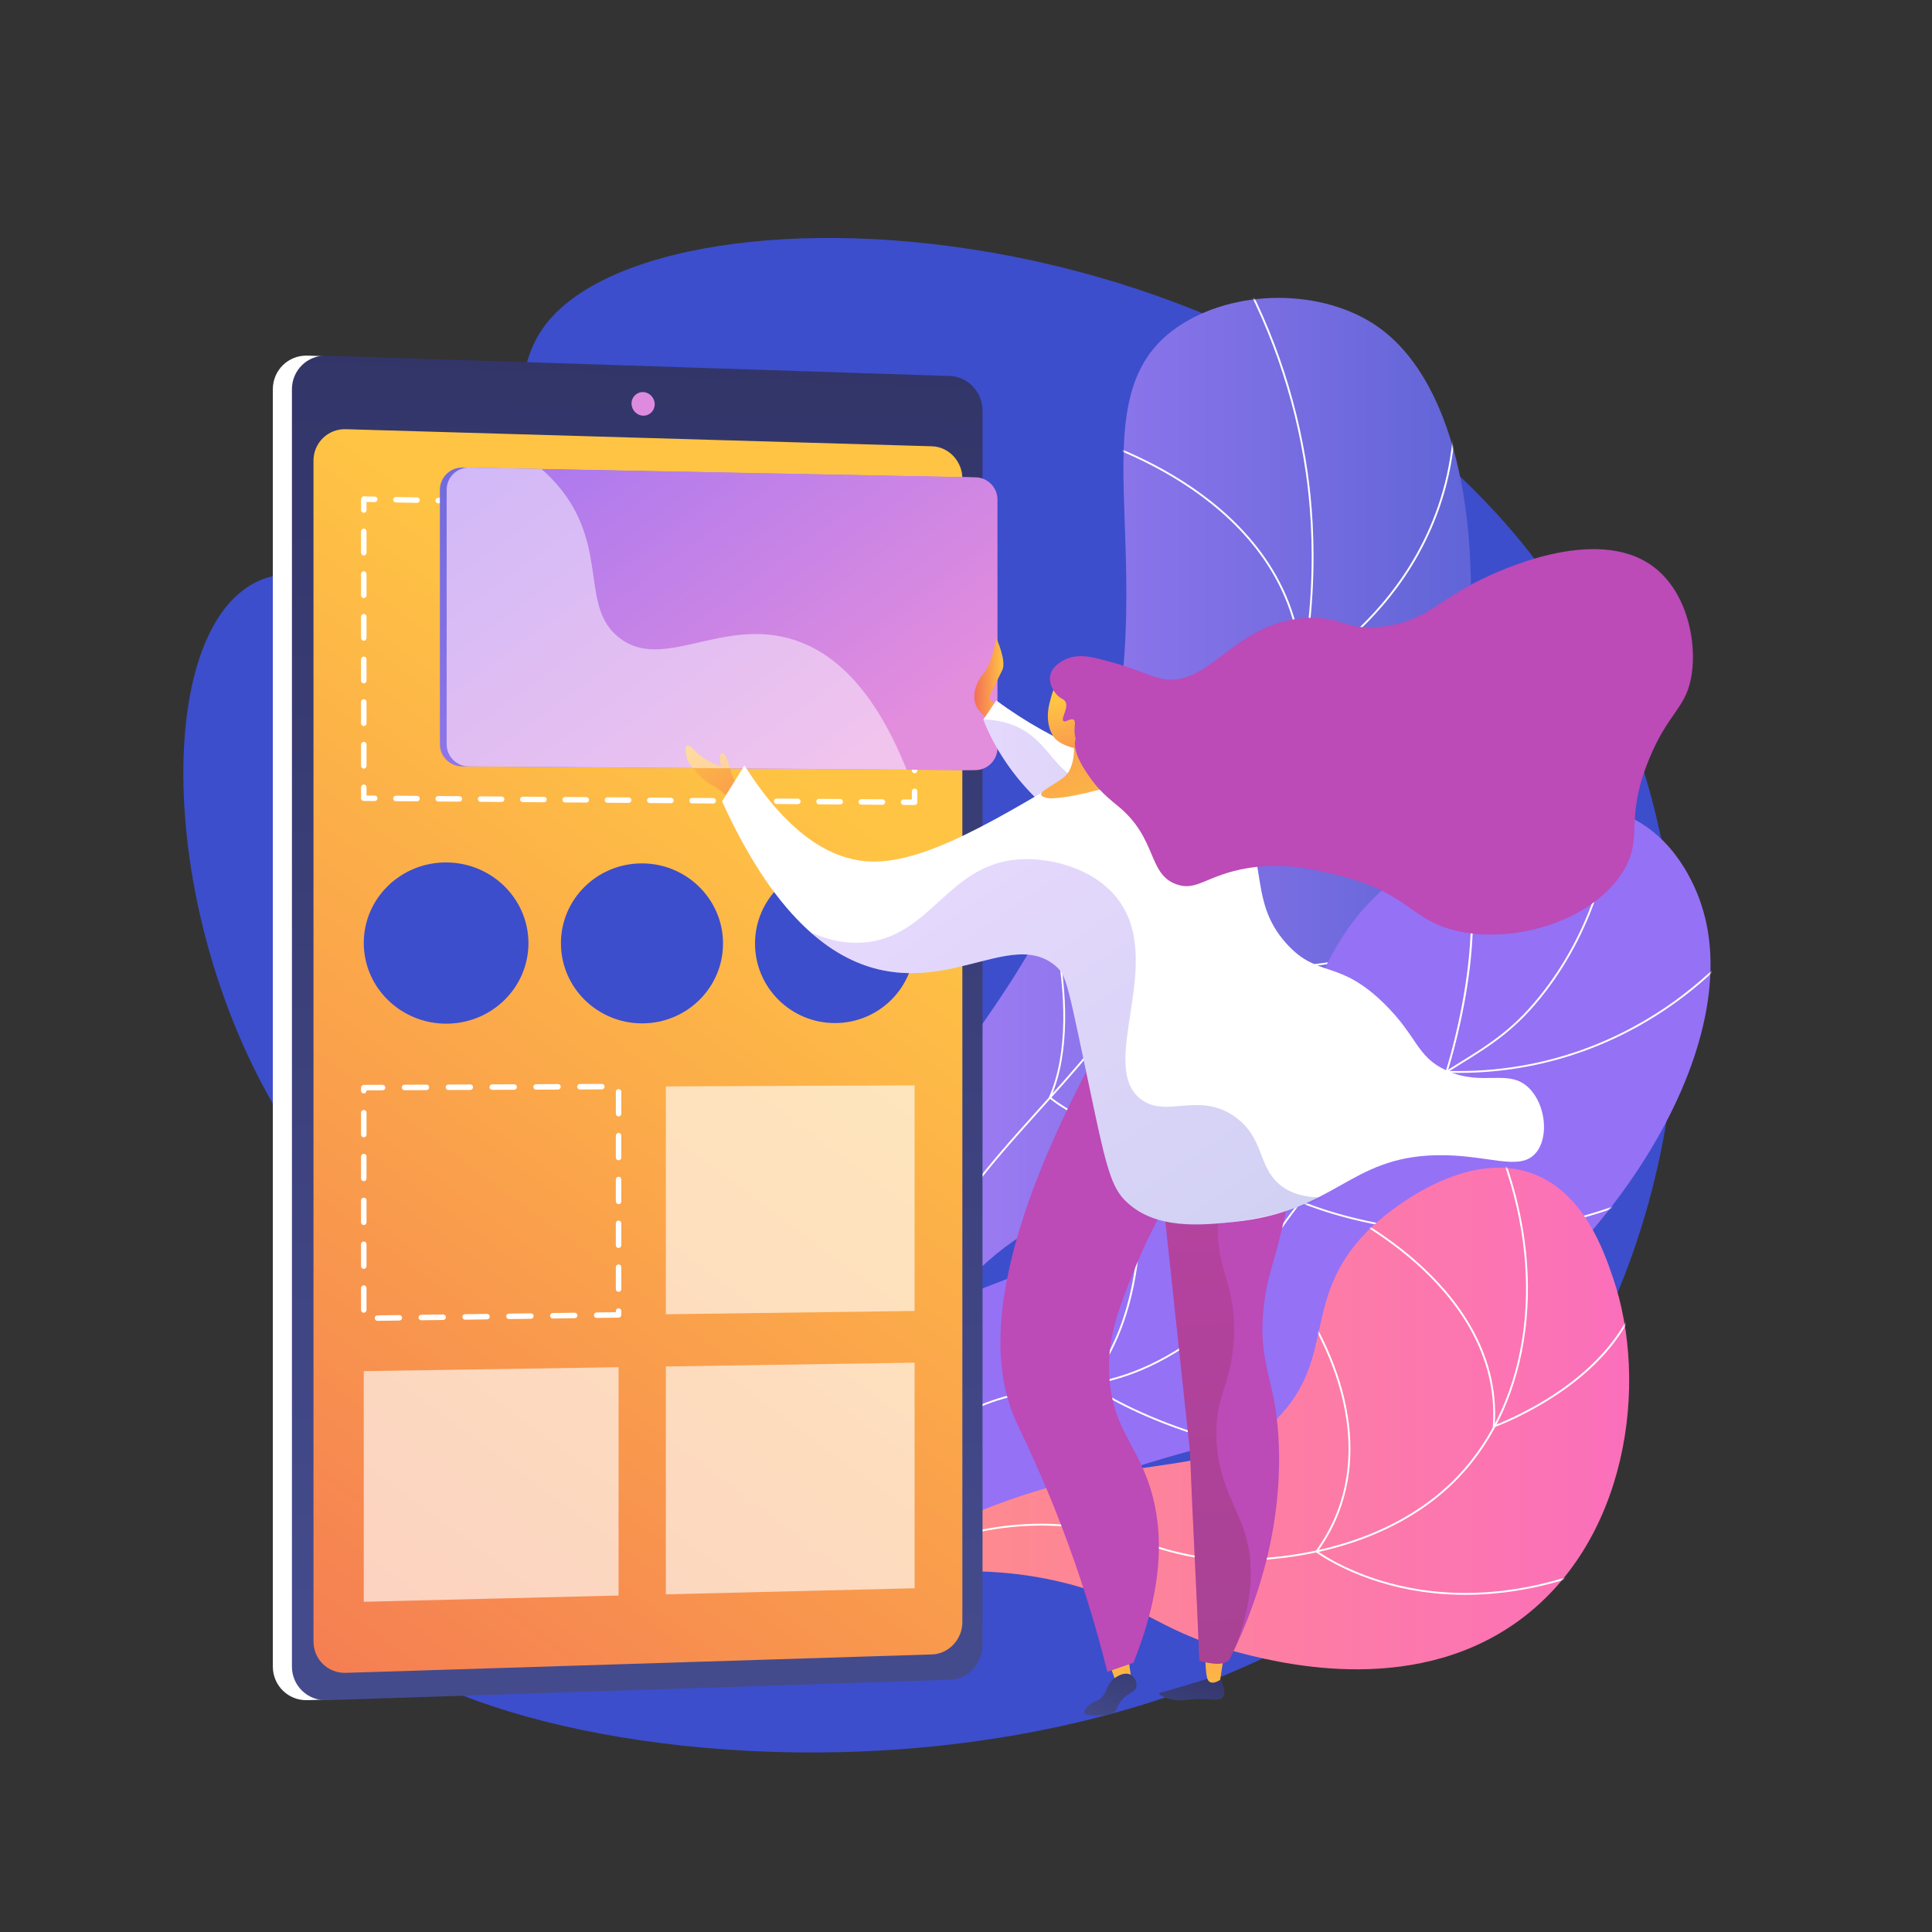
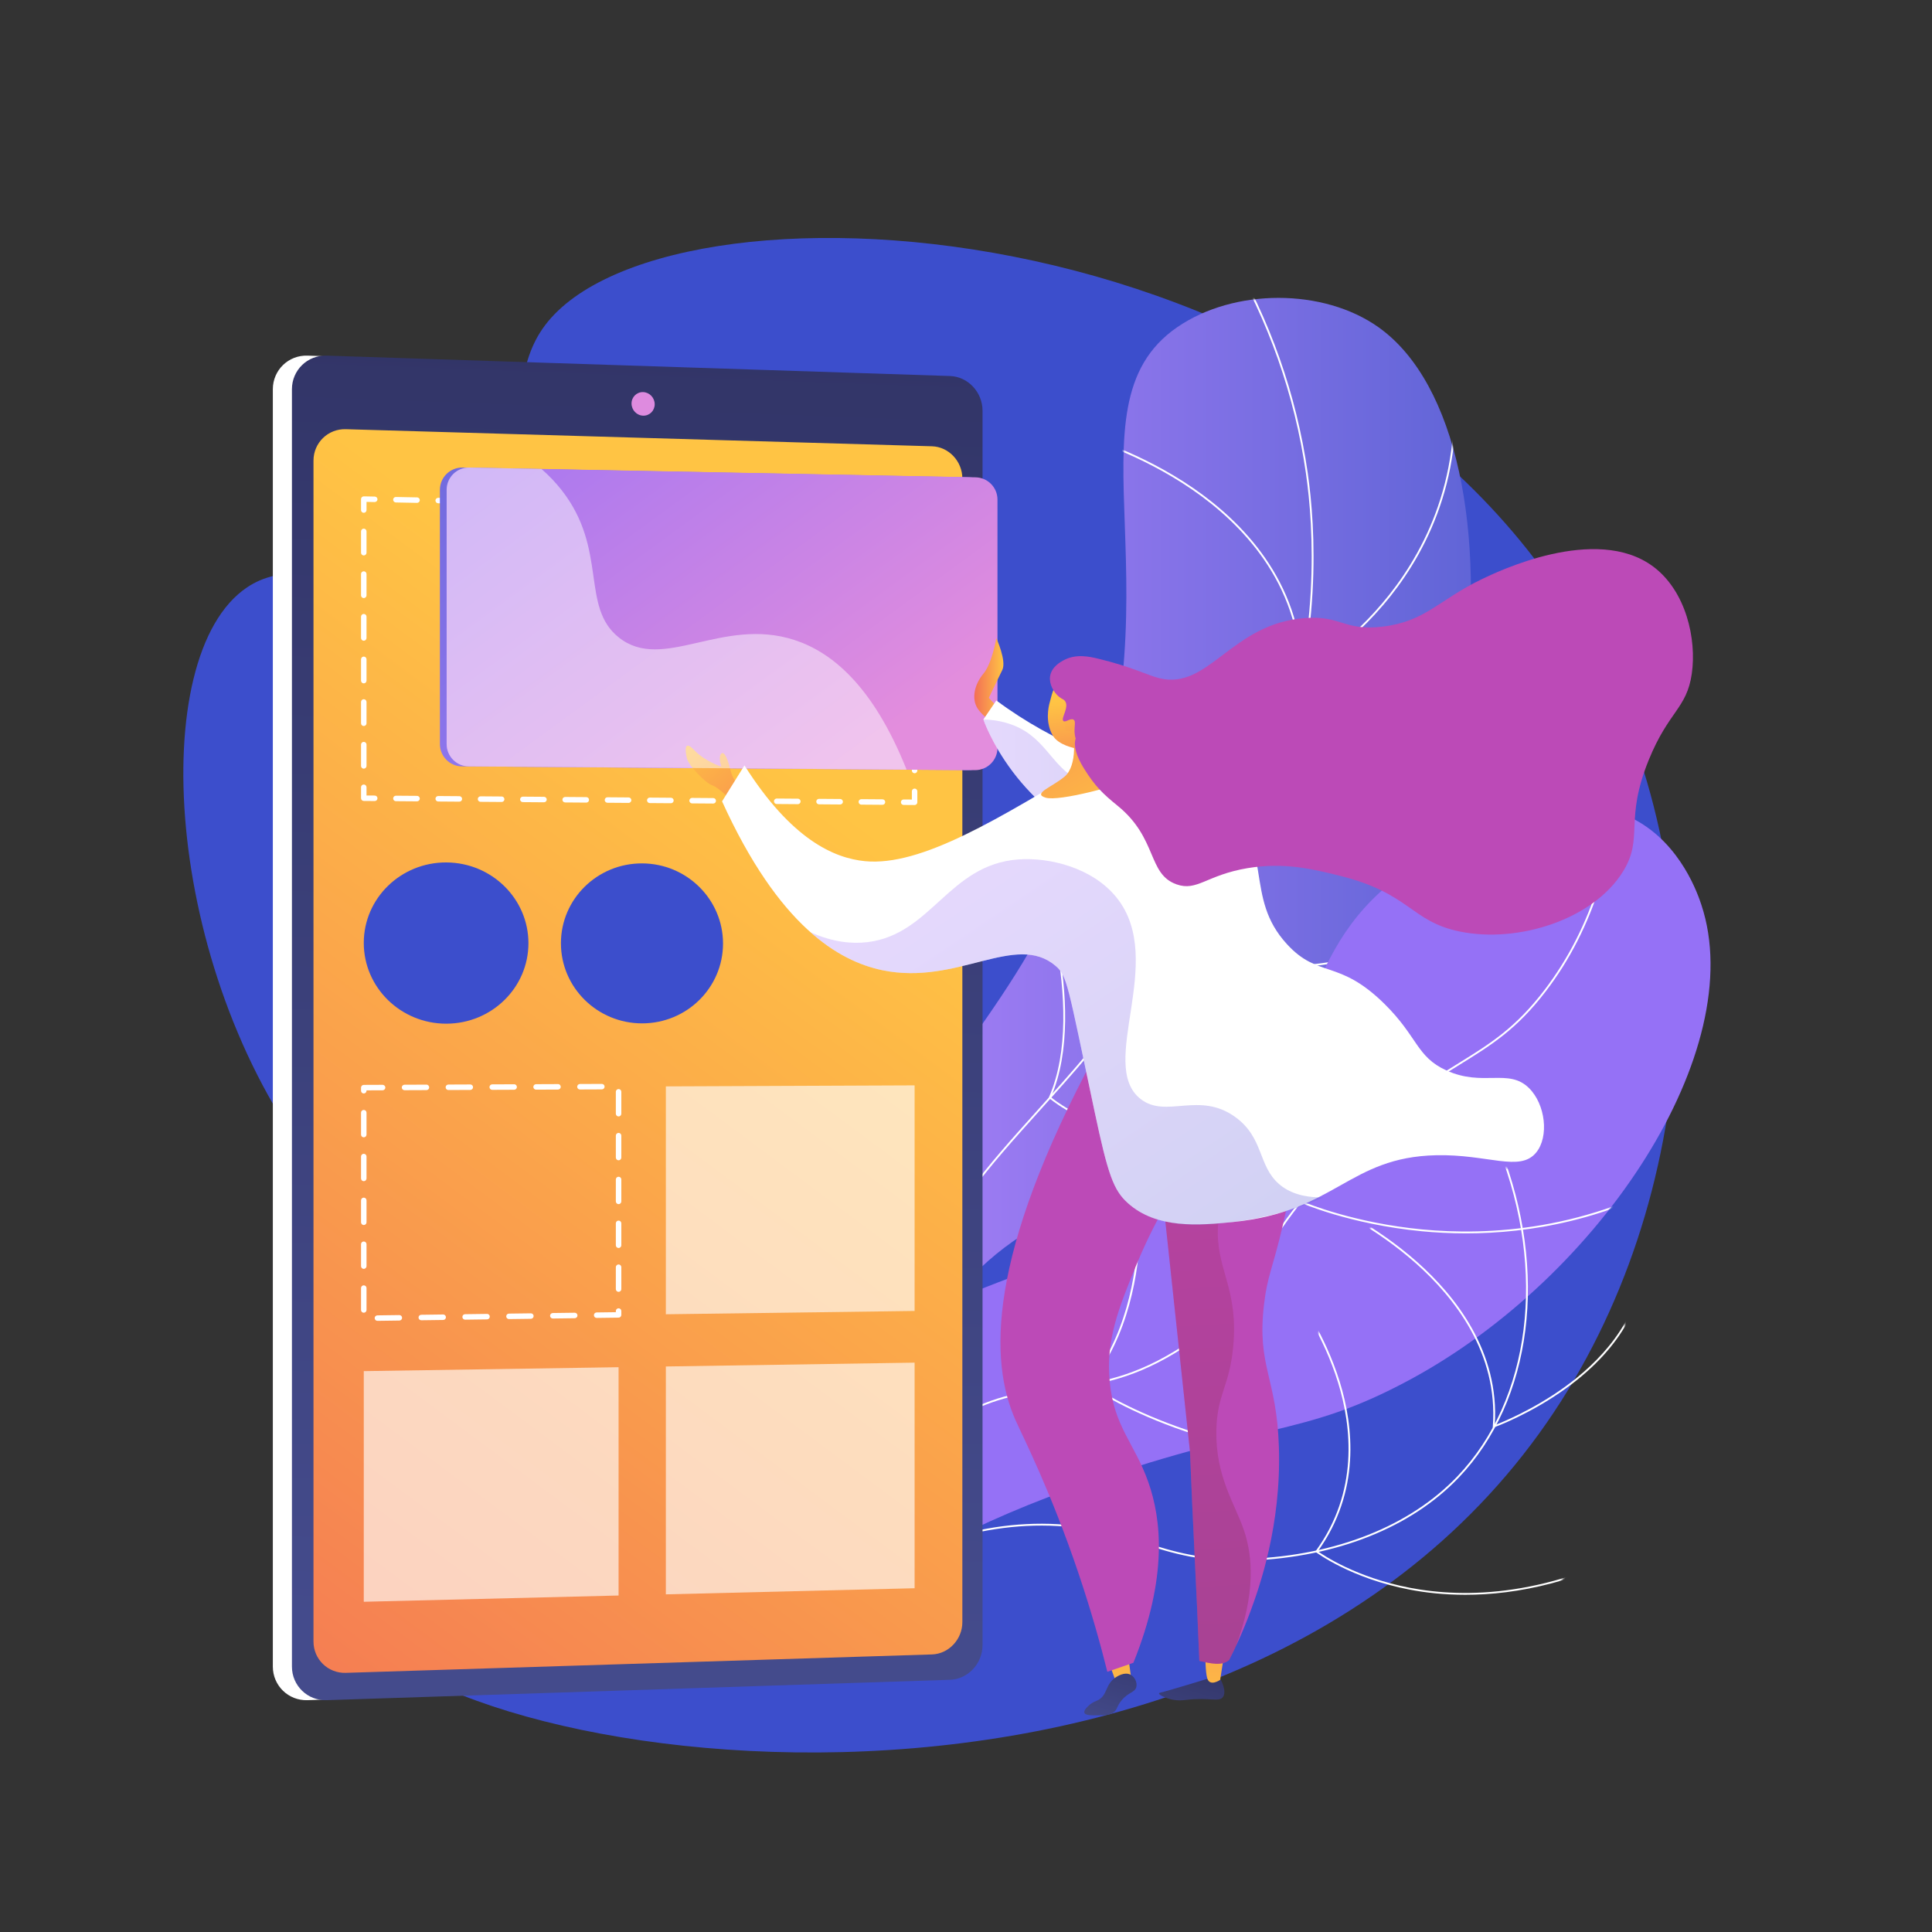
<svg xmlns="http://www.w3.org/2000/svg" width="1172" height="1172" viewBox="0 0 1172 1172" fill="none">
  <rect x="0" y="0" width="1172" height="1172" fill="#333333" stroke="none" />
  <path d="M329.017 199.575C298.587 243.933 334.266 315.847 289.115 349.208C245.163 381.682 191.169 328.452 149.747 356.406C88.3 397.873 99.522 587.62 189.36 705.514C216.378 740.969 238.953 754.764 248.951 794.861C270.42 880.961 194.967 932.178 209.325 974.761C241.656 1070.64 738.877 1151.1 938.384 862.942C1031.56 728.36 1045.5 534.023 962.251 386.423C811.817 119.712 397.295 100.044 329.017 199.575Z" fill="#3C4ECC" />
  <path d="M541.623 984.868C524.027 931.25 506.119 849.395 527.084 758.516C551.158 654.162 604.484 633.284 652.365 521.738C720.713 362.508 643.36 247.168 714.116 198.501C748.621 174.769 802.879 174.75 836.331 198.576C931.772 266.555 905.608 562.653 754.181 678.198C685.696 730.456 625.934 724.257 574.541 791.88C529.129 851.633 532.69 930.462 541.623 984.868Z" fill="url(#paint0_linear_155_938)" />
  <mask id="mask0_155_938" style="mask-type:luminance" maskUnits="userSpaceOnUse" x="517" y="180" width="376" height="805">
    <path d="M541.623 984.868C524.027 931.25 506.119 849.395 527.084 758.516C551.158 654.162 604.484 633.284 652.365 521.738C720.713 362.508 643.36 247.168 714.116 198.501C748.621 174.769 802.879 174.75 836.331 198.576C931.772 266.555 905.608 562.653 754.181 678.198C685.696 730.456 625.934 724.257 574.541 791.88C529.129 851.633 532.69 930.462 541.623 984.868Z" fill="white" />
  </mask>
  <g mask="url(#mask0_155_938)">
    <path d="M530.572 849.88L529.492 849.605C535.25 826.973 542.993 804.737 552.502 783.514C574.373 734.698 598.475 707.886 628.99 673.939C648.828 651.87 671.313 626.857 697.285 591.011C745.864 523.961 760.936 500.419 774.412 462.543C801.091 387.554 796.994 320.317 792.178 286.912C785.345 239.526 769.445 194.432 744.922 152.884L745.883 152.317C770.48 193.991 786.427 239.222 793.282 286.753C798.113 320.26 802.223 387.701 775.462 462.917C761.941 500.925 746.842 524.513 698.188 591.665C672.181 627.558 649.676 652.595 629.819 674.684C599.37 708.558 575.319 735.314 553.52 783.969C544.037 805.135 536.316 827.31 530.572 849.88Z" fill="white" />
    <path d="M789.108 409.342L789.092 408.424C788.113 353.145 752.792 317.366 723.333 297.085C691.362 275.075 659.198 266.048 658.877 265.959L659.174 264.884C659.496 264.974 691.816 274.04 723.94 296.148C753.459 316.464 788.82 352.235 790.188 407.468C794.959 404.701 820.072 389.371 842.64 360.945C865.636 331.982 890.621 283.098 879.062 214.695L880.162 214.509C891.793 283.337 866.637 332.527 843.487 361.673C818.408 393.244 790.197 408.751 789.916 408.904L789.108 409.342Z" fill="white" />
    <path d="M780.364 586.794C774.716 586.794 769.387 586.515 764.457 586.064C733.46 583.231 711.255 573.178 711.034 573.076L710.609 572.881L710.728 572.428C724.96 518.163 712.606 478.179 699.736 454.192C685.786 428.191 668.238 414.85 668.062 414.718L668.732 413.826C668.909 413.959 686.624 427.417 700.693 453.617C713.637 477.72 726.067 517.843 711.926 572.251C715.141 573.647 736.135 582.362 764.597 584.958C793.007 587.548 834.896 584.395 873.097 554.662L873.782 555.542C841.912 580.348 807.503 586.794 780.364 586.794Z" fill="white" />
    <path d="M716.507 690.426C699.977 690.426 686.392 688.126 675.887 685.266C649.941 678.201 636.632 666.259 636.501 666.14L636.205 665.87L636.366 665.505C660.429 610.384 626.869 520.214 626.527 519.309L627.571 518.915C627.913 519.821 661.481 610.005 637.551 665.574C639.641 667.348 652.661 677.8 676.251 684.21C699.993 690.659 739.599 694.218 793.468 674.537L793.851 675.584C763.475 686.682 737.595 690.426 716.507 690.426Z" fill="white" />
  </g>
  <path d="M495.575 982.231C489.882 947.795 486.61 894.015 514.64 845.919C563.541 762.012 652.674 789.846 737.99 699.951C806.802 627.448 785.116 571.097 861.364 522.912C874.127 514.847 941.563 470.464 991.711 497.197C1019.97 512.26 1030.21 543.186 1032.13 548.991C1061.18 636.734 971.808 774.107 855.32 836.937C788.392 873.036 766.799 861.239 649.023 903.34C579.816 928.079 527.854 959.935 495.575 982.231Z" fill="url(#paint1_linear_155_938)" />
  <mask id="mask1_155_938" style="mask-type:luminance" maskUnits="userSpaceOnUse" x="491" y="488" width="547" height="495">
    <path d="M495.575 982.231C489.882 947.795 486.61 894.015 514.64 845.919C563.541 762.012 652.674 789.846 737.99 699.951C806.802 627.448 785.116 571.097 861.364 522.912C874.127 514.847 941.563 470.464 991.711 497.197C1019.97 512.26 1030.21 543.186 1032.13 548.991C1061.18 636.734 971.808 774.107 855.32 836.937C788.392 873.036 766.799 861.239 649.023 903.34C579.816 928.079 527.854 959.935 495.575 982.231Z" fill="white" />
  </mask>
  <g mask="url(#mask1_155_938)">
    <path d="M485.443 1023.63L484.352 1023.41C501.483 941.119 533.973 885.835 580.92 859.09C603.898 846 622.195 843.929 641.568 841.737C662.418 839.378 683.977 836.938 712.438 819.726C740.099 802.999 750.015 786.895 762.57 766.506C773.855 748.177 787.899 725.367 819.424 694.984C847.053 668.353 867.174 655.89 884.926 644.893C904.166 632.975 919.362 623.562 936.959 600.501C965.7 562.841 980.721 514.552 981.606 456.976L982.72 456.993C981.832 514.813 966.734 563.324 937.846 601.178C920.123 624.401 904.85 633.863 885.513 645.841C867.808 656.808 847.741 669.239 820.196 695.787C788.775 726.072 774.772 748.815 763.519 767.09C750.886 787.608 740.907 803.814 713.015 820.681C684.344 838.018 662.662 840.472 641.693 842.845C622.437 845.024 604.25 847.083 581.472 860.059C534.815 886.639 502.506 941.673 485.443 1023.63Z" fill="white" />
-     <path d="M884.662 650.848C882.287 650.848 879.899 650.812 877.478 650.739L876.732 650.716L876.966 650.007C877.344 648.858 914.306 534.571 872.191 487.315L873.025 486.573C885.309 500.358 898.514 528.909 891.663 586.646C887.928 618.109 879.724 644.988 878.252 649.646C940.951 651.353 987.548 627.638 1015.65 607.388C1046.21 585.363 1062.05 562.612 1062.21 562.385L1063.13 563.017C1062.97 563.246 1047.02 586.156 1016.3 608.293C989.035 627.942 944.416 650.848 884.662 650.848Z" fill="white" />
    <path d="M889.257 748.189C879.607 748.189 870.635 747.688 862.493 746.904C818.726 742.69 789.041 729.612 788.746 729.48L788.309 729.285L788.435 728.823C804.893 669.236 790.375 584.46 790.227 583.611L791.324 583.419C791.474 584.269 805.957 668.851 789.639 728.652C793.469 730.278 821.932 741.884 862.642 745.798C902.86 749.665 963.608 746.599 1024.6 710.034L1025.17 710.99C976.253 740.318 927.487 748.189 889.257 748.189Z" fill="white" />
    <path d="M837.347 887.166C725.123 887.166 660.681 840.747 660.028 840.265L659.555 839.917L659.927 839.463C705.172 784.231 687.55 692.965 687.367 692.05L688.461 691.831C688.507 692.061 693.058 715.187 691.922 744.869C690.879 772.142 684.686 810.668 661.167 839.706C667.423 844.056 734.072 888.365 846.166 885.956L846.19 887.071C843.216 887.135 840.257 887.166 837.347 887.166Z" fill="white" />
  </g>
-   <path d="M504.07 966.479C526.204 950.572 562.432 927.548 611.162 910.273C697.835 879.547 737.555 897.674 774.247 861.032C812.227 823.103 787.626 785.745 833.098 743.389C836.922 739.828 885.746 695.525 929.916 712.022C960.816 723.563 972.848 758.664 978.493 775.133C1000.4 839.052 987.663 936.447 919.472 984.487C854.821 1030.03 772.968 1008.33 746.98 1001.25C701.39 988.837 690.585 971.068 644.237 959.83C587.873 946.165 537.212 956.288 504.07 966.479Z" fill="url(#paint2_linear_155_938)" />
  <mask id="mask2_155_938" style="mask-type:luminance" maskUnits="userSpaceOnUse" x="504" y="708" width="485" height="305">
    <path d="M504.07 966.479C526.204 950.572 562.432 927.548 611.162 910.273C697.835 879.547 737.555 897.674 774.247 861.032C812.227 823.103 787.626 785.745 833.098 743.389C836.922 739.828 885.746 695.525 929.916 712.022C960.816 723.563 972.848 758.664 978.493 775.133C1000.4 839.052 987.663 936.447 919.472 984.487C854.821 1030.03 772.968 1008.33 746.98 1001.25C701.39 988.837 690.585 971.068 644.237 959.83C587.873 946.165 537.212 956.288 504.07 966.479Z" fill="white" />
  </mask>
  <g mask="url(#mask2_155_938)">
    <path d="M485.787 980.722L485.129 979.822C539.014 940.393 591.617 921.813 641.502 924.606C663.304 925.827 678.608 930.681 693.409 935.375C711.937 941.251 729.439 946.799 758.479 945.589C810.733 943.408 855.323 925.674 884.035 895.653C928.501 849.16 938.345 771.176 909.112 696.978L910.149 696.569C939.542 771.17 929.607 849.618 884.84 896.424C855.928 926.654 811.068 944.51 758.526 946.704C729.296 947.923 711.696 942.345 693.071 936.438C678.337 931.765 663.1 926.932 641.439 925.72C591.843 922.947 539.459 941.448 485.787 980.722Z" fill="white" />
    <path d="M905.523 866.164L905.587 865.309C908.94 820.762 882.124 786.976 859.038 766.478C833.986 744.233 807.814 732.405 807.553 732.288L808.007 731.27C808.27 731.388 834.599 743.287 859.779 765.644C882.904 786.177 909.741 819.95 906.761 864.525C910.859 862.961 929.938 855.303 949.304 841.317C969.331 826.854 993.775 802.467 996.503 768.42L997.614 768.509C996.09 787.541 986.581 815.781 949.934 842.237C928.059 858.03 906.546 865.799 906.33 865.876L905.523 866.164Z" fill="white" />
    <path d="M888.885 967.446C876.078 967.446 864.75 966.148 855.111 964.301C819.398 957.454 798.52 941.772 798.313 941.615L797.88 941.285L798.199 940.844C824.274 904.893 819.948 865.501 811.727 838.786C802.802 809.783 787.492 789.029 787.338 788.823L788.232 788.157C788.387 788.364 803.798 809.248 812.783 838.426C821.053 865.281 825.417 904.837 799.427 941.048C802.596 943.312 822.74 956.972 855.383 963.217C888.12 969.482 940.496 969.353 1004.08 933.169L1004.63 934.138C959.427 959.863 919.84 967.446 888.885 967.446Z" fill="white" />
  </g>
  <path d="M584.445 249.108V997.991C584.445 1009.19 574.877 1011.6 564.028 1011.95L192.174 1031.19L186.541 1031.37C174.981 1031.75 165.508 1022.58 165.508 1010.99V236.109C165.508 224.521 174.981 215.35 186.541 215.729L194.186 215.979L567.401 245.006C578.25 245.361 584.445 237.909 584.445 249.108Z" fill="white" />
  <path d="M596.029 249.108V997.991C596.029 1009.19 587.167 1018.64 576.318 1019L198.125 1031.37C186.565 1031.75 177.092 1022.58 177.092 1010.99V236.109C177.092 224.521 186.565 215.35 198.125 215.729L576.318 228.101C587.167 228.456 596.029 237.909 596.029 249.108Z" fill="url(#paint3_linear_155_938)" />
  <path d="M583.788 290.277V984.029C583.788 994.484 575.507 1003.3 565.369 1003.62L209.748 1014.79C198.988 1015.13 190.17 1006.57 190.17 995.774V279.418C190.17 268.622 198.988 260.045 209.748 260.359L565.369 270.729C575.507 271.025 583.788 279.821 583.788 290.277Z" fill="url(#paint4_linear_155_938)" />
  <path d="M397.158 245.223C397.158 249.169 394.014 252.273 390.135 252.156C386.252 252.038 383.104 248.74 383.104 244.79C383.104 240.839 386.252 237.736 390.135 237.857C394.014 237.979 397.158 241.277 397.158 245.223Z" fill="#DE8BDF" />
  <path d="M554.821 488.352C554.816 488.352 554.812 488.352 554.809 488.352L548.158 488.303C547.239 488.296 546.501 487.546 546.508 486.628C546.514 485.713 547.258 484.977 548.17 484.977C548.175 484.977 548.178 484.977 548.182 484.977L553.158 485.014V480.039C553.158 479.121 553.903 478.376 554.821 478.376C555.739 478.376 556.483 479.12 556.483 480.039V486.689C556.483 487.132 556.307 487.557 555.992 487.869C555.68 488.178 555.259 488.352 554.821 488.352Z" fill="white" />
  <path d="M535.339 488.207C535.334 488.207 535.331 488.207 535.327 488.207L522.493 488.112C521.574 488.106 520.835 487.356 520.842 486.437C520.849 485.523 521.592 484.787 522.505 484.787C522.509 484.787 522.512 484.787 522.517 484.787L535.351 484.882C536.27 484.889 537.008 485.639 537.001 486.557C536.995 487.471 536.251 488.207 535.339 488.207ZM509.672 488.017C509.667 488.017 509.664 488.017 509.66 488.017L496.826 487.922C495.907 487.916 495.168 487.166 495.175 486.247C495.182 485.333 495.925 484.597 496.838 484.597C496.842 484.597 496.845 484.597 496.85 484.597L509.684 484.692C510.603 484.699 511.341 485.449 511.334 486.367C511.328 487.281 510.584 488.017 509.672 488.017ZM484.003 487.828C483.999 487.828 483.996 487.828 483.991 487.828L471.158 487.733C470.239 487.726 469.501 486.976 469.507 486.058C469.514 485.144 470.258 484.408 471.17 484.408C471.175 484.408 471.178 484.408 471.182 484.408L484.015 484.503C484.934 484.509 485.673 485.259 485.666 486.178C485.659 487.092 484.916 487.828 484.003 487.828ZM458.336 487.638C458.332 487.638 458.329 487.638 458.324 487.638L445.49 487.543C444.571 487.536 443.833 486.786 443.839 485.868C443.846 484.953 444.59 484.217 445.502 484.217C445.506 484.217 445.51 484.217 445.514 484.217L458.348 484.313C459.267 484.319 460.005 485.069 459.999 485.987C459.992 486.902 459.249 487.638 458.336 487.638ZM432.669 487.448C432.664 487.448 432.66 487.448 432.657 487.448L419.823 487.353C418.904 487.346 418.165 486.596 418.172 485.678C418.179 484.764 418.922 484.028 419.835 484.028C419.839 484.028 419.842 484.028 419.847 484.028L432.681 484.123C433.6 484.129 434.338 484.879 434.331 485.797C434.325 486.711 433.581 487.448 432.669 487.448ZM407 487.258C406.996 487.258 406.993 487.258 406.988 487.258L394.154 487.163C393.235 487.157 392.497 486.407 392.504 485.488C392.51 484.574 393.254 483.838 394.166 483.838C394.171 483.838 394.174 483.838 394.178 483.838L407.012 483.933C407.931 483.939 408.67 484.689 408.663 485.608C408.657 486.522 407.913 487.258 407 487.258ZM381.333 487.068C381.329 487.068 381.326 487.068 381.321 487.068L368.487 486.973C367.568 486.966 366.83 486.216 366.837 485.298C366.843 484.384 367.587 483.648 368.499 483.648C368.504 483.648 368.507 483.648 368.511 483.648L381.345 483.743C382.264 483.75 383.003 484.5 382.996 485.418C382.989 486.332 382.246 487.068 381.333 487.068ZM355.665 486.878C355.661 486.878 355.657 486.878 355.653 486.878L342.82 486.783C341.901 486.777 341.163 486.027 341.169 485.109C341.176 484.194 341.92 483.458 342.832 483.458C342.836 483.458 342.84 483.458 342.844 483.458L355.677 483.553C356.596 483.56 357.334 484.31 357.328 485.228C357.321 486.142 356.577 486.878 355.665 486.878ZM329.998 486.688C329.993 486.688 329.99 486.688 329.985 486.688L317.151 486.593C316.232 486.587 315.494 485.837 315.501 484.918C315.507 484.004 316.251 483.268 317.163 483.268C317.168 483.268 317.171 483.268 317.175 483.268L330.01 483.363C330.928 483.37 331.667 484.119 331.66 485.038C331.654 485.952 330.91 486.688 329.998 486.688ZM304.33 486.499C304.326 486.499 304.323 486.499 304.318 486.499L291.484 486.403C290.565 486.397 289.827 485.647 289.834 484.729C289.84 483.814 290.584 483.078 291.496 483.078C291.501 483.078 291.504 483.078 291.508 483.078L304.342 483.173C305.261 483.18 306 483.93 305.993 484.848C305.986 485.762 305.243 486.499 304.33 486.499ZM278.662 486.309C278.658 486.309 278.654 486.309 278.65 486.309L265.817 486.214C264.898 486.207 264.16 485.457 264.166 484.539C264.173 483.624 264.917 482.888 265.829 482.888C265.833 482.888 265.838 482.888 265.841 482.888L278.674 482.983C279.593 482.99 280.331 483.74 280.325 484.658C280.318 485.572 279.575 486.309 278.662 486.309ZM252.995 486.119C252.99 486.119 252.987 486.119 252.983 486.119L240.149 486.023C239.23 486.017 238.491 485.267 238.498 484.349C238.505 483.434 239.248 482.698 240.161 482.698C240.165 482.698 240.168 482.698 240.173 482.698L253.007 482.793C253.926 482.8 254.664 483.55 254.657 484.468C254.651 485.382 253.907 486.119 252.995 486.119Z" fill="white" />
  <path d="M227.325 485.929C227.321 485.929 227.318 485.929 227.313 485.929L220.664 485.88C219.751 485.873 219.014 485.131 219.014 484.217V477.567C219.014 476.649 219.758 475.904 220.676 475.904C221.594 475.904 222.339 476.649 222.339 477.567V482.567L227.337 482.603C228.256 482.61 228.995 483.36 228.988 484.278C228.981 485.192 228.238 485.929 227.325 485.929Z" fill="white" />
  <path d="M220.676 466.295C219.758 466.295 219.014 465.55 219.014 464.632V451.698C219.014 450.78 219.758 450.035 220.676 450.035C221.594 450.035 222.339 450.779 222.339 451.698V464.632C222.339 465.551 221.594 466.295 220.676 466.295ZM220.676 440.426C219.758 440.426 219.014 439.681 219.014 438.763V425.829C219.014 424.911 219.758 424.166 220.676 424.166C221.594 424.166 222.339 424.91 222.339 425.829V438.763C222.339 439.681 221.594 440.426 220.676 440.426ZM220.676 414.557C219.758 414.557 219.014 413.812 219.014 412.894V399.959C219.014 399.041 219.758 398.297 220.676 398.297C221.594 398.297 222.339 399.041 222.339 399.959V412.894C222.339 413.812 221.594 414.557 220.676 414.557ZM220.676 388.688C219.758 388.688 219.014 387.943 219.014 387.025V374.09C219.014 373.172 219.758 372.428 220.676 372.428C221.594 372.428 222.339 373.172 222.339 374.09V387.025C222.339 387.943 221.594 388.688 220.676 388.688ZM220.676 362.818C219.758 362.818 219.014 362.074 219.014 361.156V348.221C219.014 347.303 219.758 346.558 220.676 346.558C221.594 346.558 222.339 347.303 222.339 348.221V361.156C222.339 362.074 221.594 362.818 220.676 362.818ZM220.676 336.949C219.758 336.949 219.014 336.205 219.014 335.287V322.352C219.014 321.434 219.758 320.689 220.676 320.689C221.594 320.689 222.339 321.434 222.339 322.352V335.287C222.339 336.205 221.594 336.949 220.676 336.949Z" fill="white" />
  <path d="M220.676 311.08C219.758 311.08 219.014 310.335 219.014 309.417V302.767C219.014 302.321 219.193 301.893 219.512 301.58C219.831 301.267 220.243 301.099 220.709 301.105L227.357 301.233C228.275 301.251 229.004 302.009 228.987 302.927C228.97 303.845 228.163 304.566 227.292 304.558L222.339 304.462V309.418C222.339 310.336 221.594 311.08 220.676 311.08Z" fill="white" />
  <path d="M535.34 310.503C535.33 310.503 535.319 310.503 535.307 310.502L522.473 310.255C521.555 310.237 520.825 309.478 520.843 308.56C520.86 307.653 521.601 306.93 522.504 306.93C522.516 306.93 522.527 306.93 522.538 306.93L535.372 307.178C536.29 307.195 537.019 307.954 537.002 308.872C536.985 309.779 536.243 310.503 535.34 310.503ZM509.672 310.007C509.661 310.007 509.649 310.007 509.638 310.007L496.804 309.759C495.886 309.742 495.157 308.983 495.174 308.065C495.192 307.158 495.933 306.434 496.836 306.434C496.847 306.434 496.857 306.434 496.869 306.435L509.704 306.682C510.622 306.7 511.351 307.459 511.334 308.377C511.316 309.284 510.575 310.007 509.672 310.007ZM484.005 309.512C483.994 309.512 483.983 309.512 483.971 309.512L471.137 309.264C470.219 309.246 469.49 308.487 469.507 307.569C469.524 306.662 470.266 305.939 471.169 305.939C471.179 305.939 471.19 305.939 471.202 305.939L484.036 306.187C484.954 306.205 485.684 306.963 485.666 307.882C485.649 308.788 484.908 309.512 484.005 309.512ZM458.336 309.016C458.324 309.016 458.314 309.016 458.303 309.016L445.469 308.768C444.551 308.751 443.821 307.992 443.839 307.074C443.856 306.167 444.598 305.443 445.5 305.443C445.511 305.443 445.522 305.443 445.534 305.444L458.368 305.691C459.286 305.709 460.015 306.468 459.998 307.386C459.981 308.293 459.239 309.016 458.336 309.016ZM432.668 308.521C432.657 308.521 432.647 308.521 432.635 308.521L419.802 308.273C418.884 308.255 418.154 307.496 418.172 306.578C418.189 305.671 418.93 304.948 419.833 304.948C419.844 304.948 419.855 304.948 419.867 304.948L432.7 305.196C433.618 305.214 434.347 305.973 434.33 306.891C434.312 307.797 433.571 308.521 432.668 308.521ZM407.001 308.026C406.99 308.026 406.979 308.026 406.967 308.025L394.133 307.778C393.215 307.76 392.486 307.001 392.503 306.083C392.521 305.165 393.244 304.44 394.198 304.453L407.033 304.7C407.951 304.718 408.68 305.477 408.663 306.395C408.645 307.302 407.903 308.026 407.001 308.026ZM381.333 307.53C381.322 307.53 381.311 307.53 381.299 307.53L368.466 307.282C367.548 307.264 366.818 306.505 366.836 305.587C366.853 304.68 367.595 303.957 368.497 303.957C368.509 303.957 368.52 303.957 368.531 303.957L381.364 304.205C382.282 304.223 383.011 304.982 382.994 305.9C382.977 306.806 382.235 307.53 381.333 307.53ZM355.665 307.035C355.654 307.035 355.643 307.035 355.632 307.034L342.797 306.787C341.879 306.769 341.15 306.01 341.167 305.092C341.185 304.174 341.901 303.447 342.863 303.462L355.697 303.709C356.615 303.727 357.344 304.486 357.327 305.404C357.309 306.311 356.568 307.035 355.665 307.035ZM329.997 306.539C329.986 306.539 329.974 306.539 329.963 306.539L317.13 306.291C316.212 306.274 315.483 305.515 315.5 304.597C315.518 303.69 316.259 302.966 317.162 302.966C317.174 302.966 317.185 302.966 317.195 302.967L330.028 303.214C330.946 303.232 331.676 303.991 331.658 304.909C331.641 305.816 330.9 306.539 329.997 306.539ZM304.33 306.044C304.319 306.044 304.308 306.044 304.296 306.044L291.462 305.796C290.544 305.778 289.815 305.019 289.832 304.101C289.849 303.183 290.559 302.453 291.527 302.471L304.361 302.719C305.279 302.736 306.009 303.495 305.991 304.413C305.974 305.321 305.232 306.044 304.33 306.044ZM278.661 305.549C278.651 305.549 278.639 305.549 278.628 305.548L265.795 305.301C264.876 305.283 264.147 304.524 264.164 303.606C264.182 302.688 264.979 301.962 265.86 301.976L278.693 302.223C279.611 302.241 280.34 303 280.323 303.918C280.306 304.825 279.564 305.549 278.661 305.549ZM252.994 305.053C252.982 305.053 252.971 305.053 252.961 305.053L240.126 304.805C239.208 304.787 238.479 304.028 238.496 303.11C238.514 302.192 239.217 301.471 240.192 301.48L253.026 301.728C253.944 301.745 254.673 302.504 254.656 303.422C254.638 304.33 253.897 305.053 252.994 305.053Z" fill="white" />
  <path d="M554.821 317.529C553.903 317.529 553.158 316.784 553.158 315.866V310.847L548.14 310.75C547.222 310.732 546.493 309.973 546.51 309.055C546.527 308.137 547.268 307.41 548.205 307.425L554.853 307.553C555.758 307.571 556.483 308.31 556.483 309.216V315.866C556.483 316.784 555.739 317.529 554.821 317.529Z" fill="white" />
  <path d="M554.821 469.073C553.903 469.073 553.158 468.328 553.158 467.41V454.781C553.158 453.863 553.903 453.119 554.821 453.119C555.739 453.119 556.483 453.863 556.483 454.781V467.41C556.483 468.328 555.738 469.073 554.821 469.073ZM554.821 443.815C553.903 443.815 553.158 443.071 553.158 442.153V429.524C553.158 428.606 553.903 427.861 554.821 427.861C555.739 427.861 556.483 428.606 556.483 429.524V442.153C556.483 443.071 555.738 443.815 554.821 443.815ZM554.821 418.558C553.903 418.558 553.158 417.814 553.158 416.895V404.267C553.158 403.349 553.903 402.604 554.821 402.604C555.739 402.604 556.483 403.349 556.483 404.267V416.895C556.483 417.813 555.738 418.558 554.821 418.558ZM554.821 393.301C553.903 393.301 553.158 392.556 553.158 391.638V379.01C553.158 378.092 553.903 377.347 554.821 377.347C555.739 377.347 556.483 378.092 556.483 379.01V391.638C556.483 392.556 555.738 393.301 554.821 393.301ZM554.821 368.043C553.903 368.043 553.158 367.299 553.158 366.381V353.752C553.158 352.834 553.903 352.09 554.821 352.09C555.739 352.09 556.483 352.834 556.483 353.752V366.381C556.483 367.299 555.738 368.043 554.821 368.043ZM554.821 342.786C553.903 342.786 553.158 342.042 553.158 341.124V328.495C553.158 327.577 553.903 326.833 554.821 326.833C555.739 326.833 556.483 327.577 556.483 328.495V341.124C556.483 342.042 555.738 342.786 554.821 342.786Z" fill="white" />
  <path d="M228.952 801.254C228.044 801.254 227.302 800.524 227.29 799.613C227.278 798.695 228.012 797.941 228.931 797.929L242.23 797.752C243.124 797.736 243.903 798.474 243.914 799.393C243.926 800.311 243.193 801.065 242.274 801.077L228.974 801.254C228.967 801.254 228.96 801.254 228.952 801.254ZM255.552 800.9C254.643 800.9 253.901 800.171 253.889 799.26C253.877 798.342 254.611 797.588 255.53 797.575L268.829 797.398C268.837 797.398 268.845 797.398 268.851 797.398C269.759 797.398 270.501 798.128 270.513 799.038C270.525 799.956 269.792 800.711 268.872 800.723L255.573 800.9C255.567 800.9 255.559 800.9 255.552 800.9ZM282.151 800.547C281.242 800.547 280.5 799.817 280.488 798.906C280.476 797.988 281.21 797.234 282.129 797.222L295.429 797.045C296.367 797.017 297.101 797.767 297.113 798.685C297.125 799.603 296.391 800.357 295.472 800.369L282.172 800.546C282.166 800.547 282.158 800.547 282.151 800.547ZM308.749 800.193C307.841 800.193 307.098 799.463 307.086 798.553C307.074 797.635 307.808 796.88 308.727 796.868L322.027 796.692C322.034 796.691 322.042 796.691 322.048 796.691C322.956 796.691 323.699 797.421 323.711 798.332C323.723 799.25 322.989 800.004 322.07 800.016L308.771 800.193C308.763 800.193 308.755 800.193 308.749 800.193ZM335.348 799.839C334.44 799.839 333.698 799.11 333.685 798.199C333.673 797.281 334.408 796.526 335.326 796.514L348.626 796.338C348.633 796.338 348.64 796.338 348.647 796.338C349.556 796.338 350.298 797.067 350.31 797.978C350.322 798.896 349.588 799.65 348.669 799.662L335.369 799.839C335.362 799.839 335.356 799.839 335.348 799.839ZM361.947 799.486C361.039 799.486 360.297 798.756 360.285 797.845C360.273 796.927 361.007 796.173 361.926 796.161L373.584 796.006V795.309C373.584 794.391 374.329 793.646 375.247 793.646C376.165 793.646 376.91 794.39 376.91 795.309V797.646C376.91 798.556 376.179 799.297 375.269 799.309L361.969 799.485C361.961 799.486 361.954 799.486 361.947 799.486ZM220.676 796.34C219.758 796.34 219.014 795.596 219.014 794.677V781.377C219.014 780.459 219.758 779.714 220.676 779.714C221.594 779.714 222.339 780.458 222.339 781.377V794.677C222.339 795.595 221.594 796.34 220.676 796.34ZM375.247 783.67C374.329 783.67 373.584 782.926 373.584 782.008V768.707C373.584 767.789 374.329 767.044 375.247 767.044C376.165 767.044 376.91 767.789 376.91 768.707V782.008C376.91 782.926 376.165 783.67 375.247 783.67ZM220.676 769.738C219.758 769.738 219.014 768.994 219.014 768.076V754.775C219.014 753.857 219.758 753.113 220.676 753.113C221.594 753.113 222.339 753.857 222.339 754.775V768.076C222.339 768.994 221.594 769.738 220.676 769.738ZM375.247 757.069C374.329 757.069 373.584 756.325 373.584 755.407V742.106C373.584 741.188 374.329 740.443 375.247 740.443C376.165 740.443 376.91 741.187 376.91 742.106V755.407C376.91 756.325 376.165 757.069 375.247 757.069ZM220.676 743.137C219.758 743.137 219.014 742.393 219.014 741.475V728.174C219.014 727.256 219.758 726.511 220.676 726.511C221.594 726.511 222.339 727.256 222.339 728.174V741.475C222.339 742.393 221.594 743.137 220.676 743.137ZM375.247 730.468C374.329 730.468 373.584 729.723 373.584 728.805V715.504C373.584 714.586 374.329 713.842 375.247 713.842C376.165 713.842 376.91 714.586 376.91 715.504V728.805C376.91 729.723 376.165 730.468 375.247 730.468ZM220.676 716.536C219.758 716.536 219.014 715.791 219.014 714.873V701.572C219.014 700.654 219.758 699.91 220.676 699.91C221.594 699.91 222.339 700.654 222.339 701.572V714.873C222.339 715.791 221.594 716.536 220.676 716.536ZM375.247 703.866C374.329 703.866 373.584 703.122 373.584 702.204V688.903C373.584 687.985 374.329 687.24 375.247 687.24C376.165 687.24 376.91 687.985 376.91 688.903V702.204C376.91 703.122 376.165 703.866 375.247 703.866ZM220.676 689.934C219.758 689.934 219.014 689.19 219.014 688.272V674.971C219.014 674.053 219.758 673.308 220.676 673.308C221.594 673.308 222.339 674.053 222.339 674.971V688.272C222.339 689.19 221.594 689.934 220.676 689.934ZM375.247 677.265C374.329 677.265 373.584 676.521 373.584 675.603V662.302C373.584 661.384 374.329 660.639 375.247 660.639C376.165 660.639 376.91 661.384 376.91 662.302V675.603C376.91 676.521 376.165 677.265 375.247 677.265ZM220.676 663.333C219.758 663.333 219.014 662.589 219.014 661.67V659.786C219.014 658.87 219.754 658.127 220.67 658.123L232.086 658.076C232.962 658.066 233.751 658.814 233.755 659.732C233.758 660.65 233.018 661.397 232.099 661.401L222.339 661.442V661.67C222.339 662.589 221.594 663.333 220.676 663.333ZM245.393 661.347C244.477 661.347 243.734 660.607 243.731 659.691C243.727 658.773 244.468 658.026 245.387 658.022L258.687 657.968C259.581 657.952 260.353 658.705 260.357 659.624C260.36 660.542 259.62 661.289 258.701 661.293L245.4 661.347C245.397 661.347 245.395 661.347 245.393 661.347ZM271.994 661.238C271.079 661.238 270.335 660.498 270.332 659.582C270.329 658.664 271.069 657.916 271.988 657.913L285.289 657.858C286.2 657.837 286.954 658.596 286.958 659.514C286.961 660.432 286.221 661.179 285.302 661.183L272.001 661.238C271.999 661.237 271.997 661.238 271.994 661.238ZM298.596 661.128C297.681 661.128 296.937 660.388 296.933 659.472C296.93 658.554 297.67 657.807 298.589 657.803L311.889 657.748C312.819 657.722 313.555 658.486 313.558 659.404C313.561 660.322 312.821 661.07 311.902 661.074L298.603 661.128C298.6 661.128 298.598 661.128 298.596 661.128ZM325.196 661.019C324.28 661.019 323.538 660.279 323.534 659.363C323.53 658.445 324.271 657.697 325.19 657.693L338.49 657.638C339.437 657.607 340.155 658.376 340.16 659.294C340.163 660.212 339.423 660.96 338.504 660.963L325.203 661.018C325.2 661.019 325.198 661.019 325.196 661.019ZM351.797 660.909C350.882 660.909 350.139 660.169 350.135 659.253C350.132 658.335 350.872 657.588 351.791 657.584L365.092 657.529C365.094 657.529 365.096 657.529 365.098 657.529C366.014 657.529 366.756 658.269 366.761 659.185C366.764 660.103 366.024 660.85 365.105 660.854L351.804 660.909C351.802 660.909 351.8 660.909 351.797 660.909Z" fill="white" />
  <path opacity="0.64" d="M554.822 795.259L403.928 797.265V659.032L554.822 658.41V795.259Z" fill="white" />
  <path opacity="0.64" d="M375.246 967.877L220.676 971.676V831.761L375.246 829.38V967.877Z" fill="white" />
  <path opacity="0.64" d="M554.822 963.464L403.928 967.172V828.939L554.822 826.615V963.464Z" fill="white" />
  <path d="M320.561 572.165C320.561 599.087 298.315 620.947 270.782 620.99C243.15 621.034 220.676 599.101 220.676 572.002C220.676 544.902 243.15 523.043 270.782 523.177C298.315 523.311 320.561 545.244 320.561 572.165Z" fill="#3C4ECC" />
  <path d="M438.604 572.359C438.604 599.071 416.704 620.76 389.6 620.803C362.399 620.846 340.275 599.084 340.275 572.197C340.275 545.311 362.399 523.622 389.6 523.754C416.704 523.886 438.604 545.647 438.604 572.359Z" fill="#3C4ECC" />
-   <path d="M554.823 572.55C554.823 599.055 533.26 620.576 506.575 620.618C479.794 620.661 458.014 599.069 458.014 572.391C458.014 545.713 479.794 524.193 506.575 524.323C533.26 524.452 554.823 546.044 554.823 572.55Z" fill="#3C4ECC" />
  <path d="M587.38 467.182L280.273 464.911C272.846 464.856 266.854 458.819 266.854 451.391V297.144C266.854 289.575 273.066 283.481 280.634 283.627L587.741 289.554C595.105 289.697 601 295.706 601 303.071V453.663C601 461.169 594.886 467.238 587.38 467.182Z" fill="url(#paint5_linear_155_938)" />
  <path d="M591.474 467.182L284.367 464.911C276.939 464.856 270.947 458.819 270.947 451.391V297.144C270.947 289.575 277.16 283.481 284.728 283.627L591.835 289.554C599.199 289.697 605.094 295.706 605.094 303.071V453.663C605.094 461.169 598.98 467.238 591.474 467.182Z" fill="url(#paint6_linear_155_938)" />
  <path d="M604.11 439.235C604.11 439.235 596.855 435.617 593.016 429.73C589.177 423.845 591.176 415.059 596.529 408.725C601.882 402.392 604.39 387.092 604.39 387.092C604.39 387.092 610.766 400.96 607.993 406.507C605.219 412.054 599.858 423.336 599.858 423.336L608.692 433.01L604.11 439.235Z" fill="url(#paint7_linear_155_938)" />
  <path d="M604.391 424.909L596.529 436.461C596.529 436.461 616.266 494.688 679.62 514.759C742.974 534.831 767.115 483.2 767.115 483.2C767.115 483.2 675.12 477.704 604.391 424.909Z" fill="white" />
  <path opacity="0.3" d="M610.774 438.605C604.976 436.896 599.912 436.515 596.529 436.461C596.529 436.461 616.266 494.688 679.62 514.759C742.973 534.831 767.115 483.199 767.115 483.199C754.577 479.145 735.614 474.354 712.276 473.852C678.771 473.133 670.368 481.987 654.589 473.627C636.614 464.103 634.026 445.461 610.774 438.605Z" fill="url(#paint8_linear_155_938)" />
  <path d="M451.902 476.776C451.902 476.776 445.891 478.404 443.041 466.815C440.807 457.73 438.54 455.322 437.177 457.682C435.813 460.042 437.623 465.071 437.623 465.071C437.623 465.071 427.651 461.951 421.156 455.061C414.66 448.171 415.659 455.879 416.756 460.241C417.852 464.603 428.208 475.184 432.013 476.358C435.817 477.533 444.349 486.218 444.349 486.218L451.902 476.776Z" fill="url(#paint9_linear_155_938)" />
  <path d="M740.501 1018.8C743.675 1025.27 742.784 1028.05 741.994 1029.28C739.678 1032.87 734.103 1029.48 719.549 1031.2C717.841 1031.4 714.584 1031.84 710.518 1030.89C707.036 1030.07 702.93 1028.21 703.105 1027.28C703.169 1026.94 703.788 1026.8 704.022 1026.75C708.061 1025.89 733.345 1018.13 733.345 1018.13L740.501 1018.8Z" fill="url(#paint10_linear_155_938)" />
  <path d="M742.443 1004.57L740.185 1019.04C740.185 1019.04 733.971 1023.43 732.337 1018.1C731.163 1014.26 731.195 1003.92 731.195 1003.92L742.443 1004.57Z" fill="url(#paint11_linear_155_938)" />
  <path d="M671.586 1005.56L677.687 1022.22L686.553 1020.81L684.498 1005.39L671.586 1005.56Z" fill="url(#paint12_linear_155_938)" />
  <path d="M680.448 1031.4C684.739 1026.31 688.571 1026.77 689.345 1023.27C689.953 1020.52 688.268 1017.15 685.728 1015.87C682.157 1014.07 677.832 1016.88 676.855 1017.51C670.217 1021.83 672.025 1028.57 665.766 1031.5C664.506 1032.09 662.511 1032.71 660.406 1034.69C659.513 1035.52 657.3 1037.6 657.818 1039.03C658.417 1040.68 662.363 1040.62 666.115 1040.57C670.617 1040.5 672.868 1040.47 675.033 1039.12C678.034 1037.25 677.136 1035.33 680.448 1031.4Z" fill="url(#paint13_linear_155_938)" />
  <path d="M789.883 658.487C788.242 692.141 783.425 720.87 777.943 744.29C772.046 769.483 768.834 773.79 766.788 791.255C762.339 829.259 774.495 834.974 775.825 878.067C777.294 925.65 763.845 963.156 758.568 977.459C753.954 989.963 749.189 1000.04 745.618 1007.03C741.179 1010.74 734.547 1009.14 727.553 1007.56C725.889 964.39 723.533 923.75 721.869 880.583C714.914 815.55 707.959 750.519 701.004 685.486C730.631 676.485 760.257 667.487 789.883 658.487Z" fill="#BC4AB7" />
  <path opacity="0.3" d="M727.555 1007.56C725.89 964.39 723.535 923.749 721.871 880.583C714.916 815.549 707.961 750.518 701.006 685.486C730.633 676.485 760.258 667.487 789.884 658.487C789.776 660.715 789.618 662.863 789.483 665.051C747.439 700.009 738.751 728.232 738.739 747.608C738.724 771.11 751.319 783.03 748.079 817.036C745.762 841.35 738.349 845.483 737.881 867.459C737.278 895.757 749.082 911.928 754.647 928.407C760.024 944.333 761.578 966.762 749.852 998.363C748.331 1001.62 746.897 1004.53 745.62 1007.03C741.181 1010.74 734.549 1009.14 727.555 1007.56Z" fill="url(#paint14_linear_155_938)" />
  <path d="M739.627 683.636C712.967 716.284 697.76 746.806 688.987 768.189C678.43 793.915 670.777 813.196 673.176 838.168C675.816 865.651 688.279 875.528 696.557 898.959C704.584 921.683 708.496 956.648 687.552 1008.68C682.282 1010.5 677.012 1012.33 671.742 1014.15C668.24 1000.09 662.576 979.06 654.107 954.012C637.323 904.378 620.594 871.716 616.07 861.571C600.137 825.843 598.527 762.06 664.843 638.995C689.771 653.875 714.699 668.755 739.627 683.636Z" fill="#BC4AB7" />
  <path d="M438.021 486.122C442.548 478.852 447.076 471.582 451.603 464.312C480.032 509.236 505.957 520.571 524.651 522.397C558.847 525.739 605.581 496.797 663.405 461.955C671.496 457.079 687.48 447.247 706.022 450.672C710.465 451.494 724.833 454.882 741.757 476.301C773.444 516.402 754.31 544.05 780.764 572.822C799.841 593.57 812.039 581.637 839.718 608.856C860.164 628.964 859.165 641.039 877.405 649.346C899.68 659.489 915.049 647.803 927.482 660.006C937.51 669.848 939.818 689.528 931.838 699.207C921.949 711.203 902.65 700.085 871.172 700.795C818.081 701.993 810.284 735.035 748.095 741.3C727.315 743.393 701.774 745.577 684.26 729.879C675.519 722.045 672.192 712.895 663.97 674.13C647.681 597.336 647.504 591.992 640.312 585.889C616.04 565.291 580.89 597.98 535.42 588.585C508.834 583.094 472.482 561.923 438.021 486.122Z" fill="white" />
  <path opacity="0.3" d="M775.893 718.268C763.056 707.14 766.742 690.271 749.447 677.691C727.404 661.658 707.363 678.834 691.873 666.649C665.382 645.809 707.868 582.886 677.498 544.676C662.997 526.433 636.751 519.943 617.738 521.35C575.525 524.475 565.094 566.824 526.273 571.521C517.072 572.634 505.575 571.715 491.713 565.546C507.67 579.69 522.668 585.951 535.42 588.586C580.889 597.98 616.04 565.29 640.311 585.889C647.503 591.993 647.68 597.336 663.969 674.13C672.192 712.896 675.518 722.045 684.259 729.878C702.836 746.527 730.376 743.348 748.095 741.301C753.345 740.695 778.52 737.468 802.878 726.358C789.991 726.578 781.556 723.178 775.893 718.268Z" fill="url(#paint15_linear_155_938)" />
  <path d="M658.191 422.209C658.191 422.209 664.001 436.56 672.385 445.883C679.963 454.308 703.672 452.913 708.812 453.575C713.952 454.238 703.693 465.105 691.553 470.816C679.415 476.528 642.46 486.365 634.295 483.882C626.13 481.399 637.943 477.631 645.763 471.16C653.582 464.688 652.57 445.283 648.168 437.869C643.765 430.454 658.191 422.209 658.191 422.209Z" fill="url(#paint16_linear_155_938)" />
  <path d="M638.615 446.138C633.903 438.029 636.101 428.823 636.596 426.834C638.668 418.506 639.425 417.247 640.987 415.493L643.193 413.195C643.193 413.195 643.331 413.095 643.476 412.997C645.006 411.962 650.704 410.304 651.932 410.251C655.854 410.085 663.724 424.204 668.126 445.905C668.849 447.473 669.572 449.042 670.294 450.611C677.929 446.622 680.528 446.556 681.326 447.484C683.054 449.495 682.335 465.112 675.643 470.533C667.251 477.33 653.603 456.343 653.525 454.231C651.822 453.839 642.087 452.112 638.615 446.138Z" fill="url(#paint17_linear_155_938)" />
  <path d="M647.062 435.229C648.11 432.574 651.509 433.936 652.272 436.821C653.036 439.706 651.013 443.435 648.148 443.566C645.284 443.697 645.651 438.8 647.062 435.229Z" fill="url(#paint18_linear_155_938)" />
  <path d="M1002.83 343.659C968.053 317.821 907.828 347.01 898.617 351.475C872.596 364.086 864.704 377.032 838.697 380.132C815.273 382.925 813.927 373.346 791.803 374.922C746.916 378.119 733.3 418.916 703.226 411.395C695.71 409.516 686.75 404.514 665.997 399.526C660.797 398.276 652.605 396.49 645.152 400.561C643.463 401.484 637.825 404.52 636.999 410.304C636.329 414.99 639.176 420.057 642.496 422.734C644.482 424.334 645.256 424.07 646.158 425.424C648.69 429.228 643.315 435.864 645.082 437.403C646.343 438.503 649.404 435.393 651.25 436.572C653.272 437.865 650.692 442.297 652.533 448.041C651.063 452.398 653.027 458.916 657.556 466.179C664.377 477.118 669.168 481.642 677.961 488.784C702.316 508.567 696.027 530.147 713.647 536.446C726.206 540.936 731.821 530.836 756.719 526.652C779.03 522.902 796.704 527.283 812.645 531.236C855.649 541.897 855.674 558.982 885.591 565.104C920.933 572.336 966.563 557.839 984.59 528.63C997.357 507.944 985.125 497.953 1000.22 460.895C1012.25 431.375 1023.22 429.839 1026.27 408.79C1029.34 387.688 1022.77 358.481 1002.83 343.659Z" fill="#BC4AB7" />
  <g opacity="0.48">
    <path d="M481.83 388.208C438.001 374.016 402.147 407.954 375.425 386.73C351.939 368.076 368.969 333.393 340.695 297.32C336.887 292.462 332.748 288.206 328.436 284.471L284.73 283.627C277.162 283.481 270.949 289.575 270.949 297.144V451.391C270.949 458.819 276.941 464.856 284.368 464.911L549.967 466.875C529.308 415.229 503.972 395.377 481.83 388.208Z" fill="white" />
  </g>
  <defs>
    <linearGradient id="paint0_linear_155_938" x1="517.615" y1="582.786" x2="892.292" y2="582.786" gradientUnits="userSpaceOnUse">
      <stop stop-color="#AA80F9" />
      <stop offset="0.996" stop-color="#6165D7" />
    </linearGradient>
    <linearGradient id="paint1_linear_155_938" x1="995.661" y1="1787.21" x2="962.187" y2="1639.53" gradientUnits="userSpaceOnUse">
      <stop offset="0.004" stop-color="#E38DDD" />
      <stop offset="1" stop-color="#9571F6" />
    </linearGradient>
    <linearGradient id="paint2_linear_155_938" x1="504.07" y1="860.5" x2="988.306" y2="860.5" gradientUnits="userSpaceOnUse">
      <stop stop-color="#FF9085" />
      <stop offset="1" stop-color="#FB6FBB" />
    </linearGradient>
    <linearGradient id="paint3_linear_155_938" x1="372.587" y1="992.672" x2="421.711" y2="-327.889" gradientUnits="userSpaceOnUse">
      <stop stop-color="#444B8C" />
      <stop offset="0.996" stop-color="#26264F" />
    </linearGradient>
    <linearGradient id="paint4_linear_155_938" x1="499.292" y1="480.802" x2="55.403" y2="1077.64" gradientUnits="userSpaceOnUse">
      <stop stop-color="#FFC444" />
      <stop offset="0.996" stop-color="#F36F56" />
    </linearGradient>
    <linearGradient id="paint5_linear_155_938" x1="503.035" y1="471.533" x2="285.218" y2="174.313" gradientUnits="userSpaceOnUse">
      <stop stop-color="#AA80F9" />
      <stop offset="0.996" stop-color="#6165D7" />
    </linearGradient>
    <linearGradient id="paint6_linear_155_938" x1="507.129" y1="471.533" x2="289.312" y2="174.313" gradientUnits="userSpaceOnUse">
      <stop offset="0.004" stop-color="#E38DDD" />
      <stop offset="1" stop-color="#9571F6" />
    </linearGradient>
    <linearGradient id="paint7_linear_155_938" x1="591.024" y1="413.163" x2="608.692" y2="413.163" gradientUnits="userSpaceOnUse">
      <stop offset="0.004" stop-color="#F36F56" />
      <stop offset="1" stop-color="#FFC444" />
    </linearGradient>
    <linearGradient id="paint8_linear_155_938" x1="596.529" y1="477.927" x2="767.115" y2="477.927" gradientUnits="userSpaceOnUse">
      <stop stop-color="#AA80F9" />
      <stop offset="0.996" stop-color="#6165D7" />
    </linearGradient>
    <linearGradient id="paint9_linear_155_938" x1="492.813" y1="534.468" x2="412.392" y2="441.616" gradientUnits="userSpaceOnUse">
      <stop offset="0.004" stop-color="#F36F56" />
      <stop offset="1" stop-color="#FFC444" />
    </linearGradient>
    <linearGradient id="paint10_linear_155_938" x1="710.974" y1="1068.76" x2="740.565" y2="966.108" gradientUnits="userSpaceOnUse">
      <stop stop-color="#444B8C" />
      <stop offset="0.996" stop-color="#26264F" />
    </linearGradient>
    <linearGradient id="paint11_linear_155_938" x1="737.425" y1="1048.48" x2="735.158" y2="884.26" gradientUnits="userSpaceOnUse">
      <stop stop-color="#FFC444" />
      <stop offset="0.996" stop-color="#F36F56" />
    </linearGradient>
    <linearGradient id="paint12_linear_155_938" x1="679.483" y1="1043.15" x2="677.217" y2="878.918" gradientUnits="userSpaceOnUse">
      <stop stop-color="#FFC444" />
      <stop offset="0.996" stop-color="#F36F56" />
    </linearGradient>
    <linearGradient id="paint13_linear_155_938" x1="668.15" y1="1049.52" x2="697.741" y2="946.866" gradientUnits="userSpaceOnUse">
      <stop stop-color="#444B8C" />
      <stop offset="0.996" stop-color="#26264F" />
    </linearGradient>
    <linearGradient id="paint14_linear_155_938" x1="746.723" y1="693.92" x2="766.489" y2="1033.06" gradientUnits="userSpaceOnUse">
      <stop stop-color="#AB316D" />
      <stop offset="1" stop-color="#792D3D" />
    </linearGradient>
    <linearGradient id="paint15_linear_155_938" x1="571.881" y1="533.953" x2="749.181" y2="797.264" gradientUnits="userSpaceOnUse">
      <stop stop-color="#AA80F9" />
      <stop offset="0.996" stop-color="#6165D7" />
    </linearGradient>
    <linearGradient id="paint16_linear_155_938" x1="602.204" y1="354.594" x2="691.652" y2="502.77" gradientUnits="userSpaceOnUse">
      <stop offset="0.004" stop-color="#F36F56" />
      <stop offset="1" stop-color="#FFC444" />
    </linearGradient>
    <linearGradient id="paint17_linear_155_938" x1="656.929" y1="424.147" x2="662.993" y2="483.625" gradientUnits="userSpaceOnUse">
      <stop stop-color="#FFC444" />
      <stop offset="0.996" stop-color="#F36F56" />
    </linearGradient>
    <linearGradient id="paint18_linear_155_938" x1="644.133" y1="424.976" x2="662.703" y2="477.477" gradientUnits="userSpaceOnUse">
      <stop stop-color="#FFC444" />
      <stop offset="0.996" stop-color="#F36F56" />
    </linearGradient>
  </defs>
</svg>